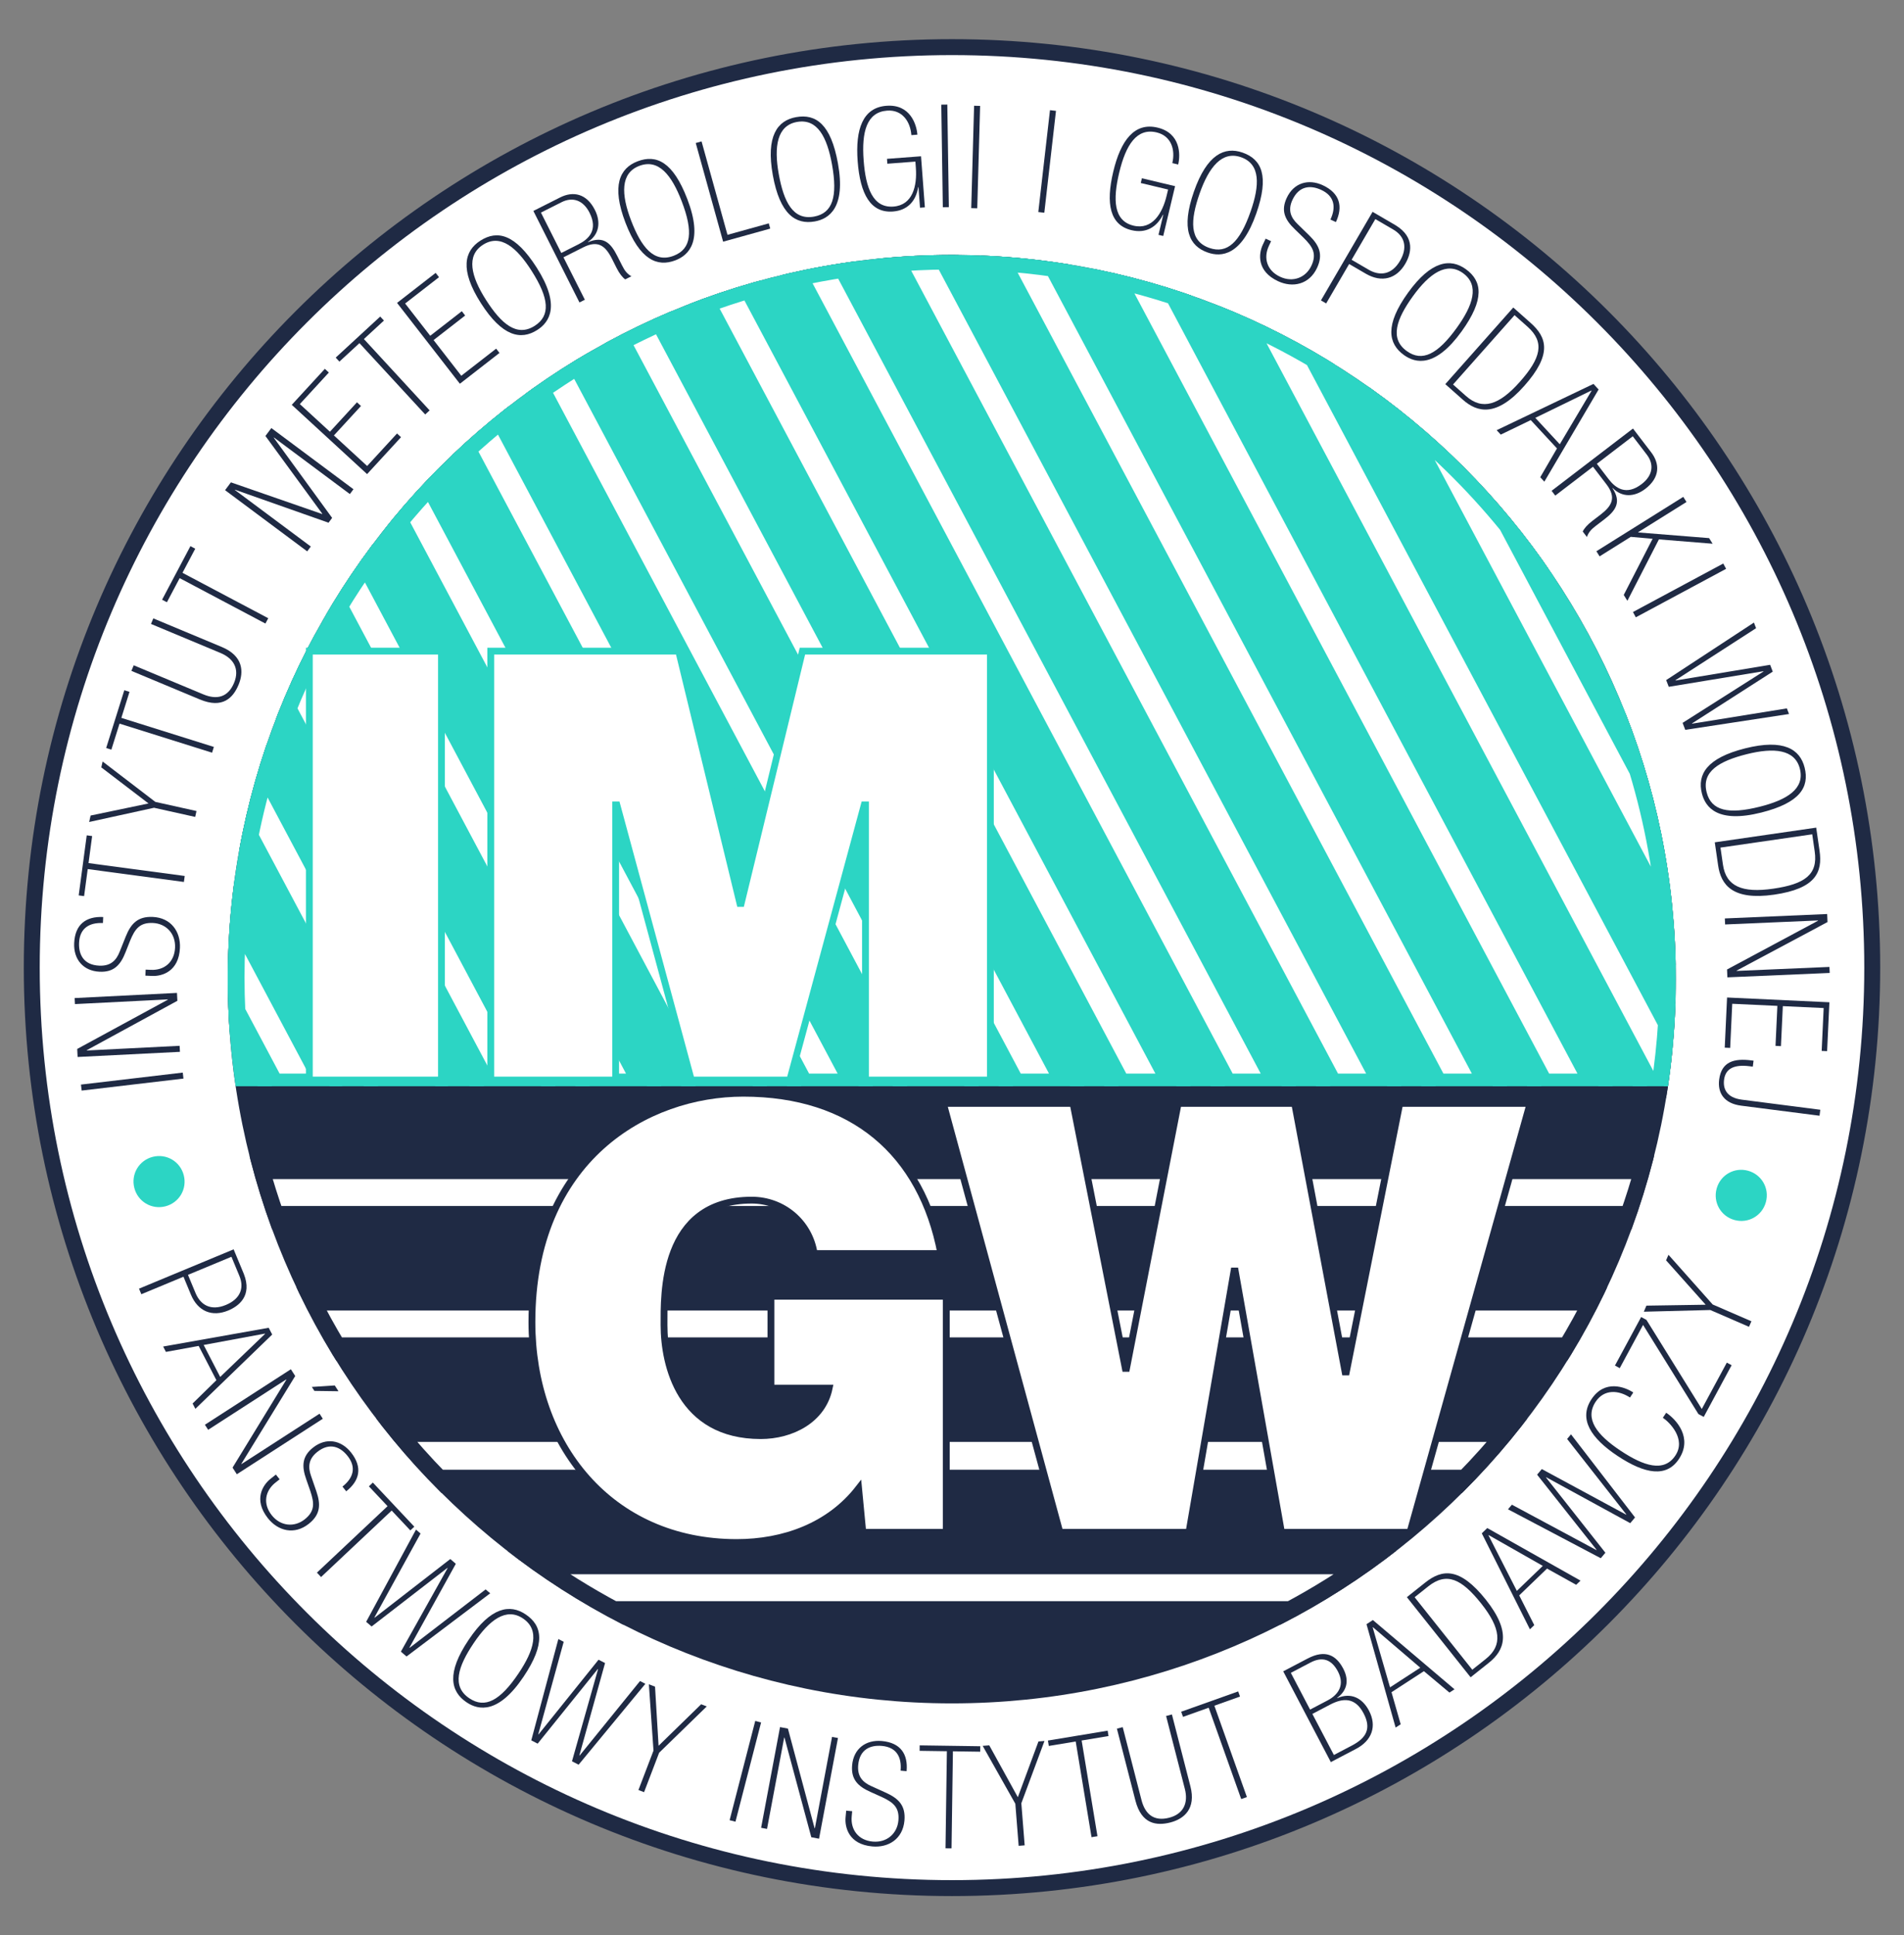
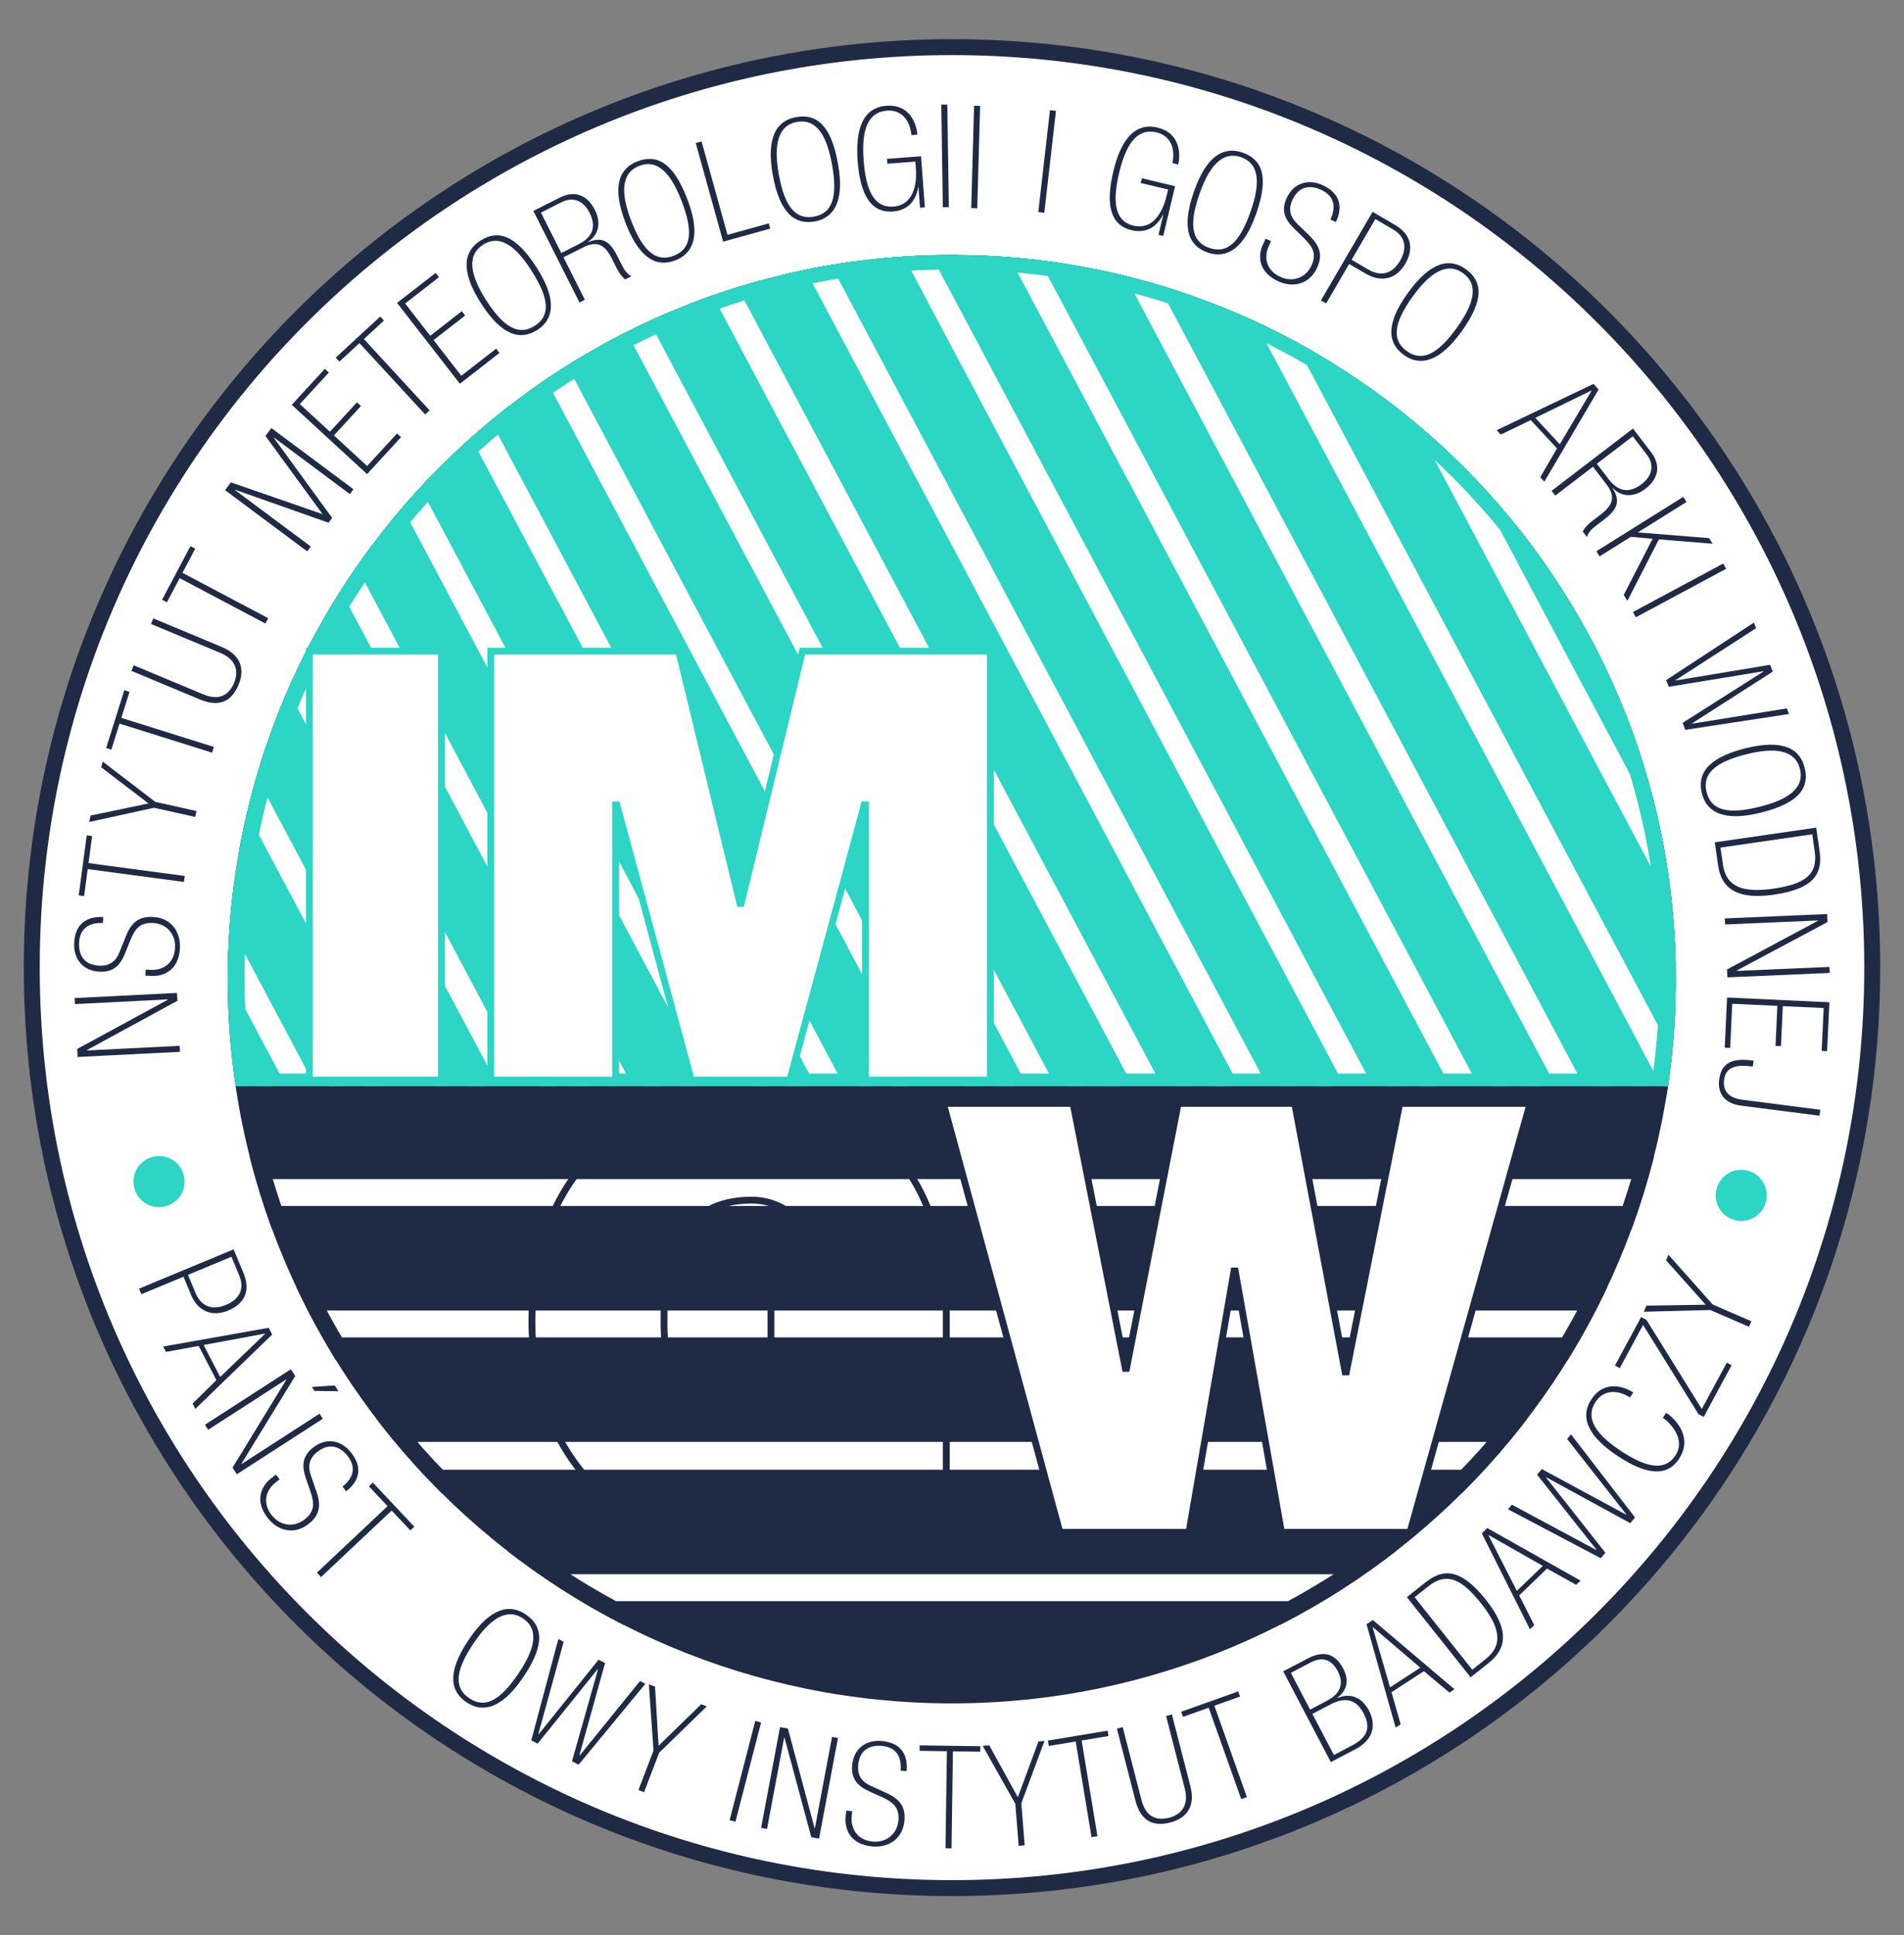
<svg xmlns="http://www.w3.org/2000/svg" xmlns:xlink="http://www.w3.org/1999/xlink" version="1.0" id="Layer_1" x="0px" y="0px" width="310px" height="315px" viewBox="0 0 310 315" enable-background="new 0 0 310 315" xml:space="preserve">
  <rect x="0" y="0" width="310" height="315" fill="#808080" stroke="none" />
  <g>
    <g>
      <path fill-rule="evenodd" clip-rule="evenodd" fill="#FFFFFF" d="M155,7.671c82.734,0,149.829,67.095,149.829,149.829    c0,82.734-67.095,149.828-149.829,149.828c-82.732,0-149.829-67.094-149.829-149.828C5.171,74.766,72.268,7.671,155,7.671" />
      <path fill="none" stroke="#1F2A44" stroke-width="2.593" stroke-miterlimit="10" d="M155,7.671    c82.734,0,149.829,67.095,149.829,149.829c0,82.734-67.095,149.828-149.829,149.828c-82.732,0-149.829-67.094-149.829-149.828    C5.171,74.766,72.268,7.671,155,7.671z" />
-       <path fill-rule="evenodd" clip-rule="evenodd" fill="#FFFFFF" d="M155,36.05c67.064,0,121.45,54.386,121.45,121.45    c0,67.063-54.386,121.449-121.45,121.449c-67.063,0-121.45-54.387-121.45-121.449C33.55,90.436,87.938,36.05,155,36.05" />
    </g>
    <g>
      <defs>
        <path id="SVGID_1_" d="M37.086,159.379c0,65.105,52.778,117.88,117.881,117.88c65.104,0,117.881-52.775,117.881-117.88     c0-65.103-52.777-117.88-117.881-117.88C89.864,41.5,37.086,94.276,37.086,159.379" />
      </defs>
      <clipPath id="SVGID_2_">
        <use xlink:href="#SVGID_1_" overflow="visible" />
      </clipPath>
      <path clip-path="url(#SVGID_2_)" fill-rule="evenodd" clip-rule="evenodd" fill="#1F2A44" d="M155,34.79    c68.62,0,124.27,55.649,124.27,124.268c0,68.621-55.649,124.269-124.27,124.269S30.732,227.678,30.732,159.057    C30.732,90.438,86.38,34.79,155,34.79 M267.271,125.177l-21.312-40.081c-5.678-6.971-12.139-13.278-19.252-18.785l45.299,85.196    C271.427,142.409,269.809,133.594,267.271,125.177 M272.021,166.428L214.334,57.937c-4.121-2.424-8.401-4.605-12.825-6.519    l66.673,125.393h2.731C271.432,173.396,271.804,169.932,272.021,166.428 M260.263,176.811L191.59,47.656    c-3.553-1.167-7.177-2.173-10.87-3l70.269,132.155H260.263z M243.069,176.811l-71.127-133.77c-3.236-0.47-6.514-0.813-9.832-1.012    l71.665,134.782H243.069z M225.857,176.811l-71.781-135c-3.036,0.024-6.046,0.163-9.024,0.413l71.562,134.587H225.857z     M208.694,176.811L137.594,43.093c-2.834,0.421-5.634,0.946-8.397,1.567l70.266,132.151H208.694z M191.543,176.811L122.231,46.454    c-2.707,0.787-5.374,1.67-7.997,2.644l67.906,127.713H191.543z M174.222,176.811L107.721,51.742    c-2.503,1.106-4.961,2.296-7.367,3.568l64.604,121.501H174.222z M157.037,176.811L94.27,58.761    c-2.356,1.431-4.659,2.941-6.902,4.53l60.36,113.52H157.037z M139.809,176.811L81.714,67.553    c-2.192,1.759-4.322,3.596-6.383,5.506l55.166,103.752H139.809z M122.579,176.811L70.138,78.185    c-2.018,2.118-3.96,4.309-5.815,6.573l48.946,92.053H122.579z M105.351,176.811L59.646,90.853    C57.828,93.388,56.11,96,54.496,98.68l41.543,78.131H105.351z M88.12,176.811L50.453,105.97c-1.564,3.071-2.998,6.22-4.291,9.44    l32.648,61.401H88.12z M70.892,176.811L42.99,124.338c-1.2,3.871-2.207,7.828-3.004,11.86l21.594,40.612H70.892z M53.661,176.811    l-15.378-28.922c-0.349,3.677-0.532,7.401-0.532,11.168c0,1.917,0.045,3.824,0.137,5.716l6.4,12.037H53.661z M99.818,262.521    h110.364c4.563-2.441,8.948-5.176,13.125-8.178H86.692C90.871,257.346,95.254,260.08,99.818,262.521 M71.296,241.133h167.408    c2.606-2.658,5.086-5.438,7.431-8.334H63.866C66.211,235.695,68.691,238.475,71.296,241.133 M54.59,219.588h200.82    c1.606-2.66,3.114-5.385,4.51-8.178H50.08C51.477,214.203,52.983,216.928,54.59,219.588 M44.462,198.199h221.077    c0.95-2.684,1.812-5.408,2.568-8.178H41.894C42.65,192.791,43.511,195.516,44.462,198.199" />
      <path clip-path="url(#SVGID_2_)" fill="none" stroke="#1F2A44" stroke-width="3.8" stroke-miterlimit="10" d="M155,34.79    c68.62,0,124.27,55.649,124.27,124.268c0,68.621-55.649,124.269-124.27,124.269S30.732,227.678,30.732,159.057    C30.732,90.438,86.38,34.79,155,34.79z M267.271,125.177l-21.312-40.081c-5.678-6.971-12.139-13.278-19.252-18.785l45.299,85.196    C271.427,142.409,269.809,133.594,267.271,125.177z M272.021,166.428L214.334,57.937c-4.121-2.424-8.401-4.605-12.825-6.519    l66.673,125.393h2.731C271.432,173.396,271.804,169.932,272.021,166.428z M260.263,176.811L191.59,47.656    c-3.553-1.167-7.177-2.173-10.87-3l70.269,132.155H260.263z M243.069,176.811l-71.127-133.77c-3.236-0.47-6.514-0.813-9.832-1.012    l71.665,134.782H243.069z M225.857,176.811l-71.781-135c-3.036,0.024-6.046,0.163-9.024,0.413l71.562,134.587H225.857z     M208.694,176.811L137.594,43.093c-2.834,0.421-5.634,0.946-8.397,1.567l70.266,132.151H208.694z M191.543,176.811L122.231,46.454    c-2.707,0.787-5.374,1.67-7.997,2.644l67.906,127.713H191.543z M174.222,176.811L107.721,51.742    c-2.503,1.106-4.961,2.296-7.367,3.568l64.604,121.501H174.222z M157.037,176.811L94.27,58.761    c-2.356,1.431-4.659,2.941-6.902,4.53l60.36,113.52H157.037z M139.809,176.811L81.714,67.553    c-2.192,1.759-4.322,3.596-6.383,5.506l55.166,103.752H139.809z M122.579,176.811L70.138,78.185    c-2.018,2.118-3.96,4.309-5.815,6.573l48.946,92.053H122.579z M105.351,176.811L59.646,90.853    C57.828,93.388,56.11,96,54.496,98.68l41.543,78.131H105.351z M88.12,176.811L50.453,105.97c-1.564,3.071-2.998,6.22-4.291,9.44    l32.648,61.401H88.12z M70.892,176.811L42.99,124.338c-1.2,3.871-2.207,7.828-3.004,11.86l21.594,40.612H70.892z M53.661,176.811    l-15.378-28.922c-0.349,3.677-0.532,7.401-0.532,11.168c0,1.917,0.045,3.824,0.137,5.716l6.4,12.037H53.661z M99.818,262.521    h110.364c4.563-2.441,8.948-5.176,13.125-8.178H86.692C90.871,257.346,95.254,260.08,99.818,262.521z M71.296,241.133h167.408    c2.606-2.658,5.086-5.438,7.431-8.334H63.866C66.211,235.695,68.691,238.475,71.296,241.133z M54.59,219.588h200.82    c1.606-2.66,3.114-5.385,4.51-8.178H50.08C51.477,214.203,52.983,216.928,54.59,219.588z M44.462,198.199h221.077    c0.95-2.684,1.812-5.408,2.568-8.178H41.894C42.65,192.791,43.511,195.516,44.462,198.199z" />
    </g>
    <g>
      <defs>
        <path id="SVGID_3_" d="M37.086,159.379c0,5.921,0.438,11.744,1.28,17.431h233.201c0.843-5.688,1.28-11.51,1.28-17.431     c0-65.103-52.777-117.88-117.881-117.88C89.864,41.5,37.086,94.276,37.086,159.379" />
      </defs>
      <clipPath id="SVGID_4_">
        <use xlink:href="#SVGID_3_" overflow="visible" />
      </clipPath>
      <path clip-path="url(#SVGID_4_)" fill-rule="evenodd" clip-rule="evenodd" fill="#2CD5C4" d="M155,34.79    c68.62,0,124.27,55.649,124.27,124.268c0,68.621-55.649,124.269-124.27,124.269S30.732,227.678,30.732,159.057    C30.732,90.438,86.38,34.79,155,34.79 M267.271,125.177l-21.312-40.081c-5.678-6.971-12.139-13.278-19.252-18.785l45.299,85.196    C271.427,142.409,269.809,133.594,267.271,125.177 M272.021,166.428L214.334,57.937c-4.121-2.424-8.401-4.605-12.825-6.519    l66.673,125.393h2.731C271.432,173.396,271.804,169.932,272.021,166.428 M260.263,176.811L191.59,47.656    c-3.553-1.167-7.177-2.173-10.87-3l70.269,132.155H260.263z M243.069,176.811l-71.127-133.77c-3.236-0.47-6.514-0.813-9.832-1.012    l71.665,134.782H243.069z M225.857,176.811l-71.781-135c-3.036,0.024-6.046,0.163-9.024,0.413l71.562,134.587H225.857z     M208.694,176.811L137.594,43.093c-2.834,0.421-5.634,0.946-8.397,1.567l70.266,132.151H208.694z M191.543,176.811L122.231,46.454    c-2.707,0.787-5.374,1.67-7.997,2.644l67.906,127.713H191.543z M174.222,176.811L107.721,51.742    c-2.503,1.106-4.961,2.296-7.367,3.568l64.604,121.501H174.222z M157.037,176.811L94.27,58.761    c-2.356,1.431-4.659,2.941-6.902,4.53l60.36,113.52H157.037z M139.809,176.811L81.714,67.553    c-2.192,1.759-4.322,3.596-6.383,5.506l55.166,103.752H139.809z M122.579,176.811L70.138,78.185    c-2.018,2.118-3.96,4.309-5.815,6.573l48.946,92.053H122.579z M105.351,176.811L59.646,90.853    C57.828,93.388,56.11,96,54.496,98.68l41.543,78.131H105.351z M88.12,176.811L50.453,105.97c-1.564,3.071-2.998,6.22-4.291,9.44    l32.648,61.401H88.12z M70.892,176.811L42.99,124.338c-1.2,3.871-2.207,7.828-3.004,11.86l21.594,40.612H70.892z M53.661,176.811    l-15.378-28.922c-0.349,3.677-0.532,7.401-0.532,11.168c0,1.917,0.045,3.824,0.137,5.716l6.4,12.037H53.661z M99.818,262.521    h110.364c4.563-2.441,8.948-5.176,13.125-8.178H86.692C90.871,257.346,95.254,260.08,99.818,262.521 M71.296,241.133h167.408    c2.606-2.658,5.086-5.438,7.431-8.334H63.866C66.211,235.695,68.691,238.475,71.296,241.133 M54.59,219.588h200.82    c1.606-2.66,3.114-5.385,4.51-8.178H50.08C51.477,214.203,52.983,216.928,54.59,219.588 M44.462,198.199h221.077    c0.95-2.684,1.812-5.408,2.568-8.178H41.894C42.65,192.791,43.511,195.516,44.462,198.199" />
      <path clip-path="url(#SVGID_4_)" fill="none" stroke="#2CD5C4" stroke-width="4.118" stroke-miterlimit="10" d="M155,34.79    c68.62,0,124.27,55.649,124.27,124.268c0,68.621-55.649,124.269-124.27,124.269S30.732,227.678,30.732,159.057    C30.732,90.438,86.38,34.79,155,34.79z M267.271,125.177l-21.312-40.081c-5.678-6.971-12.139-13.278-19.252-18.785l45.299,85.196    C271.427,142.409,269.809,133.594,267.271,125.177z M272.021,166.428L214.334,57.937c-4.121-2.424-8.401-4.605-12.825-6.519    l66.673,125.393h2.731C271.432,173.396,271.804,169.932,272.021,166.428z M260.263,176.811L191.59,47.656    c-3.553-1.167-7.177-2.173-10.87-3l70.269,132.155H260.263z M243.069,176.811l-71.127-133.77c-3.236-0.47-6.514-0.813-9.832-1.012    l71.665,134.782H243.069z M225.857,176.811l-71.781-135c-3.036,0.024-6.046,0.163-9.024,0.413l71.562,134.587H225.857z     M208.694,176.811L137.594,43.093c-2.834,0.421-5.634,0.946-8.397,1.567l70.266,132.151H208.694z M191.543,176.811L122.231,46.454    c-2.707,0.787-5.374,1.67-7.997,2.644l67.906,127.713H191.543z M174.222,176.811L107.721,51.742    c-2.503,1.106-4.961,2.296-7.367,3.568l64.604,121.501H174.222z M157.037,176.811L94.27,58.761    c-2.356,1.431-4.659,2.941-6.902,4.53l60.36,113.52H157.037z M139.809,176.811L81.714,67.553    c-2.192,1.759-4.322,3.596-6.383,5.506l55.166,103.752H139.809z M122.579,176.811L70.138,78.185    c-2.018,2.118-3.96,4.309-5.815,6.573l48.946,92.053H122.579z M105.351,176.811L59.646,90.853    C57.828,93.388,56.11,96,54.496,98.68l41.543,78.131H105.351z M88.12,176.811L50.453,105.97c-1.564,3.071-2.998,6.22-4.291,9.44    l32.648,61.401H88.12z M70.892,176.811L42.99,124.338c-1.2,3.871-2.207,7.828-3.004,11.86l21.594,40.612H70.892z M53.661,176.811    l-15.378-28.922c-0.349,3.677-0.532,7.401-0.532,11.168c0,1.917,0.045,3.824,0.137,5.716l6.4,12.037H53.661z M99.818,262.521    h110.364c4.563-2.441,8.948-5.176,13.125-8.178H86.692C90.871,257.346,95.254,260.08,99.818,262.521z M71.296,241.133h167.408    c2.606-2.658,5.086-5.438,7.431-8.334H63.866C66.211,235.695,68.691,238.475,71.296,241.133z M54.59,219.588h200.82    c1.606-2.66,3.114-5.385,4.51-8.178H50.08C51.477,214.203,52.983,216.928,54.59,219.588z M44.462,198.199h221.077    c0.95-2.684,1.812-5.408,2.568-8.178H41.894C42.65,192.791,43.511,195.516,44.462,198.199z" />
    </g>
    <g>
-       <rect x="21.019" y="167.739" transform="matrix(0.117 0.993 -0.993 0.117 193.861 134.087)" fill="#1F2A44" width="0.983" height="16.689" />
      <polygon fill="#1F2A44" points="12.571,170.738 27.325,162.721 27.322,162.674 12.204,163.436 12.153,162.455 28.813,161.617     28.879,162.9 14.123,170.941 14.127,170.988 29.247,170.227 29.297,171.207 12.636,172.045   " />
      <path fill="#1F2A44" d="M24.577,157.864c2.124,0.095,3.818-1.208,3.925-3.612c0.105-2.311-1.482-3.925-3.605-4.02    c-2.193-0.098-2.946,1.038-3.708,2.873l-0.737,1.861c-0.847,2.183-1.971,3.301-4.235,3.201c-2.685-0.121-4.259-2.039-4.141-4.652    c0.141-3.081,1.949-4.378,4.728-4.254l-0.043,0.98c-2.241-0.1-3.78,0.86-3.886,3.216c-0.086,1.866,0.703,3.609,3.292,3.724    c1.844,0.083,2.775-0.856,3.33-2.304l0.975-2.436c0.841-2.09,1.948-3.302,4.398-3.192c2.987,0.135,4.545,2.402,4.428,5.038    c-0.173,3.85-2.921,4.639-4.531,4.567l-1.098-0.05l0.047-0.979L24.577,157.864z" />
      <polygon fill="#1F2A44" points="14.282,141.461 13.692,145.862 12.813,145.744 14.121,135.968 15.001,136.085 14.413,140.487     30.074,142.583 29.942,143.556   " />
      <polygon fill="#1F2A44" points="25.079,131.48 14.518,133.795 14.751,132.747 24.181,130.779 16.494,124.907 16.709,123.95     25.291,130.523 31.991,132.013 31.779,132.971   " />
      <polygon fill="#1F2A44" points="19.462,117.785 18.132,122.02 17.285,121.755 20.237,112.349 21.084,112.615 19.757,116.849     34.822,121.579 34.527,122.514   " />
      <path fill="#1F2A44" d="M33.098,113.019c2.158,0.901,4.008,0.533,5.008-1.861c0.937-2.244-0.039-3.969-2.197-4.87l-11.325-4.728    l0.378-0.906l11.153,4.656c3.475,1.45,3.616,4.018,2.727,6.154c-0.893,2.135-2.603,3.929-6.292,2.39l-11.157-4.657l0.381-0.907    L33.098,113.019z" />
      <polygon fill="#1F2A44" points="29.253,94.104 27.175,98.029 26.391,97.614 31.004,88.897 31.79,89.313 29.711,93.237     43.675,100.628 43.213,101.496   " />
      <polygon fill="#1F2A44" points="44.605,71.213 44.576,71.251 54.075,84.297 53.49,85.083 38.271,79.715 38.243,79.753     50.604,88.959 50.017,89.746 36.646,79.786 37.594,78.512 52.447,83.667 52.478,83.629 43.216,70.965 44.18,69.674 57.549,79.634     56.962,80.42   " />
      <polygon fill="#1F2A44" points="47.504,65.895 52.89,60.038 53.542,60.638 48.819,65.773 53.716,70.274 58.121,65.482     58.774,66.083 54.366,70.875 59.777,75.85 64.641,70.559 65.296,71.159 59.767,77.17   " />
      <polygon fill="#1F2A44" points="58.525,55.852 55.26,58.86 54.659,58.207 61.906,51.525 62.51,52.178 59.247,55.187     69.949,66.798 69.229,67.463   " />
      <polygon fill="#1F2A44" points="64.646,49.303 70.932,44.417 71.476,45.119 65.962,49.401 70.046,54.655 75.191,50.657     75.735,51.358 70.593,55.354 75.105,61.162 80.781,56.749 81.325,57.448 74.875,62.463   " />
      <path fill="#1F2A44" d="M87.377,43.549c3.933,6.163,2.097,8.886,0.106,10.156c-2.675,1.709-5.703,1.092-9.185-4.362    c-3.48-5.454-2.688-8.509-0.089-10.169C80.987,37.402,83.894,38.095,87.377,43.549 M79.127,48.816    c2.464,3.858,4.998,6.093,7.931,4.22c2.598-1.66,2.357-4.47-0.51-8.959c-2.423-3.801-5.056-6.055-7.911-4.234    C75.88,41.604,76.663,44.956,79.127,48.816" />
      <path fill="#1F2A44" d="M86.841,34.334l4.359-2.196c2.088-1.053,4.292-0.674,5.659,2.038c1,1.983,0.703,3.99-1.12,5.197    l0.019,0.042c2.525-1.063,3.699,0.176,4.739,2.242l0.791,1.564c0.431,0.855,0.809,1.346,1.511,1.751l-1.003,0.504    c-0.45-0.322-0.944-0.937-1.395-1.834l-0.767-1.523c-1.064-2.107-2.258-3.075-4.679-1.855l-3.213,1.619l3.481,6.905l-0.877,0.443    L86.841,34.334z M94.182,39.766c1.67-0.842,3.232-2.31,1.802-5.146c-1.009-2.003-2.714-2.636-4.55-1.709l-3.36,1.692l3.314,6.572    L94.182,39.766z" />
      <path fill="#1F2A44" d="M111.901,32.39c2.622,6.831,0.274,9.135-1.929,9.981c-2.968,1.139-5.813-0.073-8.135-6.119    c-2.318-6.046-0.93-8.882,1.952-9.988C106.868,25.082,109.581,26.344,111.901,32.39 M102.755,35.901    c1.645,4.278,3.682,6.976,6.935,5.728c2.879-1.106,3.206-3.912,1.295-8.888c-1.617-4.212-3.746-6.95-6.91-5.736    C101.019,28.178,101.114,31.622,102.755,35.901" />
      <polygon fill="#1F2A44" points="113.278,23.277 114.225,23.016 118.445,38.223 125.17,36.356 125.407,37.21 117.736,39.339   " />
      <path fill="#1F2A44" d="M136.431,26.6c1.297,7.199-1.438,9.022-3.76,9.442c-3.129,0.563-5.694-1.159-6.845-7.529    c-1.147-6.371,0.748-8.897,3.783-9.445C132.854,18.484,135.282,20.229,136.431,26.6 M126.794,28.339    c0.813,4.507,2.309,7.538,5.735,6.92c3.037-0.547,3.879-3.24,2.935-8.484c-0.801-4.439-2.378-7.526-5.713-6.924    C126.531,20.431,125.982,23.831,126.794,28.339" />
      <path fill="#1F2A44" d="M149.54,30.458l-0.048,0.004c-0.365,2.299-1.751,3.787-4.104,3.964c-3.634,0.275-5.342-2.806-5.748-8.186    c-0.395-5.217,0.839-8.731,4.684-9.021c3.89-0.294,4.917,3.072,5.04,4.702l-0.979,0.074c-0.169-2.236-1.51-4.172-3.954-3.988    c-3.309,0.25-4.17,3.43-3.815,8.113c0.338,4.472,1.498,7.757,4.853,7.504c3.145-0.238,3.865-3.385,3.646-6.296l-0.075-1.025    l-4.565,0.345l-0.06-0.792l5.542-0.419l0.627,8.316l-0.791,0.059L149.54,30.458z" />
      <rect x="153.388" y="17.096" transform="matrix(-1 0.015 -0.015 -1 308.132 48.509)" fill="#1F2A44" width="0.982" height="16.692" />
      <rect x="158.438" y="17.172" transform="matrix(-1 -0.028 0.028 -1 317.068 55.515)" fill="#1F2A44" width="0.98" height="16.667" />
      <rect x="170.077" y="17.993" transform="matrix(-0.994 -0.114 0.114 -0.994 337.034 71.9)" fill="#1F2A44" width="0.983" height="16.681" />
      <path fill="#1F2A44" d="M189.4,34.956l-0.046-0.011c-1.048,2.078-2.82,3.071-5.112,2.526c-3.542-0.844-4.231-4.294-2.984-9.54    c1.212-5.086,3.453-8.054,7.199-7.162c3.793,0.902,3.748,4.418,3.37,6.007l-0.955-0.227c0.518-2.179-0.169-4.43-2.552-4.997    c-3.226-0.768-5.012,1.997-6.098,6.562c-1.037,4.359-0.93,7.839,2.338,8.618c3.067,0.729,4.711-2.047,5.387-4.885l0.238-0.998    l-4.45-1.06l0.183-0.772l5.404,1.286l-1.93,8.106l-0.772-0.183L189.4,34.956z" />
      <path fill="#1F2A44" d="M204.543,34.745c-2.413,6.897-5.687,7.137-7.912,6.358c-2.997-1.048-4.381-3.808-2.246-9.912    c2.134-6.103,5.024-7.367,7.933-6.35C205.425,25.929,206.678,28.642,204.543,34.745 M195.31,31.516    c-1.51,4.319-1.7,7.689,1.582,8.838c2.908,1.017,4.968-0.909,6.727-5.932c1.485-4.253,1.633-7.713-1.561-8.831    C198.972,24.512,196.821,27.197,195.31,31.516" />
      <path fill="#1F2A44" d="M206.586,40.044c-0.898,1.925-0.343,3.99,1.837,5.007c2.094,0.98,4.19,0.13,5.091-1.795    c0.931-1.989,0.169-3.118-1.238-4.523l-1.435-1.393c-1.694-1.615-2.298-3.083-1.338-5.135c1.137-2.433,3.51-3.155,5.88-2.047    c2.791,1.305,3.298,3.476,2.121,5.993l-0.888-0.416c0.948-2.03,0.651-3.82-1.485-4.818c-1.691-0.791-3.604-0.73-4.7,1.619    c-0.78,1.67-0.268,2.89,0.858,3.957l1.876,1.831c1.609,1.576,2.307,3.062,1.269,5.283c-1.266,2.708-3.957,3.281-6.349,2.164    c-3.491-1.632-3.169-4.471-2.485-5.931l0.465-0.994l0.889,0.415L206.586,40.044z" />
      <path fill="#1F2A44" d="M223.477,34.48l3.735,2.178c3.335,2.026,2.479,4.747,1.587,6.281c-1.426,2.444-3.826,3.127-6.432,1.608    l-2.706-1.576l-3.742,6.419l-0.848-0.493L223.477,34.48z M222.85,43.908c1.716,1.001,3.711,0.919,5.1-1.463    c1.212-2.08,0.842-3.948-1.119-5.09l-2.905-1.694l-3.863,6.622L222.85,43.908z" />
      <path fill="#1F2A44" d="M237.974,53.942c-4.273,5.926-7.48,5.225-9.395,3.846c-2.574-1.858-3.115-4.897,0.668-10.141    c3.782-5.246,6.911-5.636,9.413-3.833C241.328,45.739,241.757,48.696,237.974,53.942 M230.04,48.219    c-2.676,3.712-3.817,6.89-0.994,8.925c2.498,1.802,5.019,0.542,8.134-3.776c2.636-3.654,3.759-6.931,1.014-8.911    C235.545,42.546,232.719,44.508,230.04,48.219" />
-       <path fill="#1F2A44" d="M246.384,50.054l2.848,2.527c2.636,2.341,3.496,5.101-1.046,10.219c-4.541,5.12-7.646,4.363-10.021,2.254    l-2.848-2.527L246.384,50.054z M238.689,64.46c2.657,2.355,5.367,1.516,8.765-2.31c3.407-3.843,4.115-6.433,1.249-8.975    l-2.112-1.875l-10.014,11.285L238.689,64.46z" />
      <path fill="#1F2A44" d="M253.5,72.991l-4.271-4.609l-4.882,2.36l-0.668-0.72l15.76-7.533l0.839,0.908L251.443,78.4l-0.668-0.72    L253.5,72.991z M259.13,63.602l-0.032-0.035l-9.126,4.447l3.984,4.3L259.13,63.602z" />
      <path fill="#1F2A44" d="M265.873,69.752l2.968,3.878c1.421,1.855,1.456,4.094-0.957,5.94c-1.762,1.35-3.791,1.43-5.313-0.139    l-0.038,0.027c1.513,2.285,0.513,3.67-1.324,5.075l-1.395,1.065c-0.759,0.582-1.171,1.044-1.439,1.809l-0.681-0.891    c0.232-0.502,0.745-1.102,1.544-1.711l1.354-1.037c1.875-1.434,2.606-2.788,0.958-4.941l-2.188-2.858l-6.142,4.701l-0.596-0.78    L265.873,69.752z M261.896,77.974c1.135,1.485,2.866,2.75,5.393,0.818c1.78-1.363,2.086-3.157,0.836-4.79l-2.287-2.988    l-5.845,4.474L261.896,77.974z" />
      <polygon fill="#1F2A44" points="274.063,80.874 274.586,81.707 266.718,86.628 266.744,86.668 278.268,87.59 278.839,88.502     270.096,87.795 264.964,97.792 264.369,96.84 269.069,87.695 265.511,87.384 260.438,90.56 259.916,89.728   " />
      <rect x="272.93" y="87.749" transform="matrix(-0.473 -0.881 0.881 -0.473 318.123 382.438)" fill="#1F2A44" width="0.98" height="16.687" />
      <polygon fill="#1F2A44" points="287.121,109.302 287.104,109.258 271.699,111.792 271.278,110.7 285.565,101.335 285.917,102.251     272.79,110.72 272.807,110.765 288.204,108.21 288.63,109.323 275.487,117.749 275.504,117.793 290.928,115.304 291.279,116.219     274.388,118.797 273.951,117.662   " />
      <path fill="#1F2A44" d="M286.767,132.258c-7.092,1.783-9.097-0.822-9.673-3.11c-0.776-3.082,0.77-5.761,7.048-7.339    c6.276-1.577,8.926,0.142,9.679,3.133C294.622,128.138,293.046,130.68,286.767,132.258 M284.381,122.761    c-4.442,1.117-7.365,2.815-6.516,6.192c0.751,2.992,3.496,3.652,8.662,2.353c4.375-1.099,7.35-2.884,6.521-6.17    C292.252,121.964,288.823,121.645,284.381,122.761" />
      <path fill="#1F2A44" d="M295.705,134.714l0.545,3.769c0.506,3.492-0.617,6.157-7.392,7.14c-6.778,0.981-8.663-1.602-9.119-4.747    l-0.547-3.77L295.705,134.714z M280.525,140.762c0.509,3.515,3.126,4.624,8.189,3.889c5.09-0.737,7.299-2.262,6.748-6.054    l-0.403-2.797l-14.939,2.164L280.525,140.762z" />
      <polygon fill="#1F2A44" points="297.548,150.083 282.739,157.992 282.742,158.038 297.861,157.386 297.904,158.366     281.244,159.083 281.188,157.802 295.995,149.87 295.992,149.823 280.874,150.475 280.831,149.495 297.491,148.776   " />
      <polygon fill="#1F2A44" points="297.854,163.141 297.48,171.096 296.596,171.057 296.92,164.078 290.271,163.77 289.965,170.279     289.08,170.236 289.384,163.727 282.034,163.385 281.697,170.57 280.813,170.529 281.192,162.363   " />
-       <path fill="#1F2A44" d="M284.871,173.553c-2.619-0.334-3.941,0.438-4.169,2.197c-0.18,1.412,0.355,2.918,2.903,3.244l12.765,1.641    l-0.123,0.973l-12.765-1.639c-2.756-0.354-3.858-2.049-3.576-4.25c0.378-2.941,2.472-3.475,5.228-3.119l0.373,0.047l-0.126,0.971    L284.871,173.553z" />
+       <path fill="#1F2A44" d="M284.871,173.553c-2.619-0.334-3.941,0.438-4.169,2.197c-0.18,1.412,0.355,2.918,2.903,3.244l12.765,1.641    l-0.123,0.973l-12.765-1.639c-2.756-0.354-3.858-2.049-3.576-4.25c0.378-2.941,2.472-3.475,5.228-3.119l0.373,0.047l-0.126,0.971    L284.871,173.553" />
      <path fill="#2CD5C4" d="M29.921,191.299c0.574,2.238-0.756,4.48-2.998,5.055c-2.237,0.572-4.481-0.76-5.054-2.998    c-0.573-2.24,0.757-4.484,2.998-5.057C27.106,187.729,29.351,189.059,29.921,191.299" />
      <path fill="#1F2A44" d="M38.039,203.355l1.657,3.99c1.435,3.631-0.893,5.281-2.53,5.963c-2.612,1.084-4.937,0.178-6.093-2.605    l-1.201-2.891l-6.86,2.852l-0.378-0.908L38.039,203.355z M31.844,210.484c0.761,1.834,2.398,2.977,4.943,1.918    c2.224-0.924,3.055-2.635,2.186-4.729l-1.29-3.107l-7.078,2.941L31.844,210.484z" />
      <path fill="#1F2A44" d="M35.232,224.656l-2.885-5.578l-5.333,0.971l-0.45-0.873l17.185-3.053l0.569,1.1l-12.51,12.094l-0.45-0.869    L35.232,224.656z M43.157,217.113l-0.021-0.041l-9.978,1.848l2.692,5.205L43.157,217.113z" />
      <path fill="#1F2A44" d="M48.066,223.971l-8.77,14.295l0.026,0.039l12.703-8.197l0.533,0.822l-14,9.035l-0.695-1.08l8.758-14.314    l-0.024-0.039l-12.706,8.197l-0.531-0.822l13.998-9.035L48.066,223.971z M54.504,225.51l0.608,0.941l-3.922-0.053l-0.419-0.646    L54.504,225.51z" />
      <path fill="#1F2A44" d="M44.847,241.324c-1.667,1.32-2.098,3.418-0.606,5.307c1.438,1.816,3.695,1.998,5.365,0.678    c1.724-1.361,1.55-2.713,0.922-4.602l-0.659-1.893c-0.789-2.205-0.67-3.791,1.11-5.197c2.11-1.666,4.557-1.246,6.18,0.809    c1.914,2.422,1.395,4.594-0.791,6.316l-0.608-0.771c1.762-1.391,2.298-3.125,0.834-4.977c-1.158-1.469-2.896-2.273-4.934-0.664    c-1.447,1.145-1.537,2.467-1.008,3.928l0.855,2.48c0.731,2.135,0.688,3.775-1.236,5.299c-2.349,1.855-5.014,1.16-6.652-0.914    c-2.391-3.027-0.828-5.424,0.438-6.424l0.862-0.684l0.609,0.773L44.847,241.324z" />
      <polygon fill="#1F2A44" points="63.1,245.16 60.059,241.93 60.705,241.32 67.456,248.498 66.81,249.105 63.77,245.875     52.273,256.693 51.601,255.977   " />
-       <polygon fill="#1F2A44" points="72.877,255.238 72.842,255.209 60.504,264.744 59.616,263.984 67.73,248.975 68.473,249.613     60.954,263.285 60.992,263.316 73.313,253.764 74.215,254.539 66.662,268.182 66.697,268.213 79.07,258.707 79.813,259.344     66.19,269.627 65.271,268.836   " />
      <path fill="#1F2A44" d="M85.239,272.926c-4.078,6.07-7.308,5.479-9.268,4.162c-2.638-1.773-3.282-4.795,0.327-10.168    c3.607-5.371,6.727-5.867,9.287-4.146C88.32,264.609,88.849,267.553,85.239,272.926 M77.113,267.469    c-2.555,3.801-3.59,7.018-0.7,8.959c2.561,1.721,5.041,0.375,8.012-4.049c2.515-3.742,3.53-7.057,0.719-8.945    C82.428,261.607,79.665,263.666,77.113,267.469" />
      <polygon fill="#1F2A44" points="97.372,271.686 97.331,271.664 87.54,283.813 86.5,283.277 90.908,266.787 91.779,267.234     87.64,282.287 87.683,282.309 97.453,270.152 98.511,270.695 94.331,285.727 94.372,285.748 104.206,273.623 105.078,274.072     94.208,287.24 93.128,286.686   " />
      <polygon fill="#1F2A44" points="106.399,284.945 105.646,274.152 106.648,274.537 107.226,284.158 114.158,277.404     115.072,277.754 107.316,285.295 104.865,291.711 103.948,291.361   " />
      <rect x="120.909" y="279.893" transform="matrix(-0.968 -0.25 0.25 -0.968 166.811 597.681)" fill="#1F2A44" width="0.983" height="16.686" />
      <polygon fill="#1F2A44" points="128.285,281.363 132.628,297.58 132.674,297.588 135.47,282.713 136.435,282.893 133.354,299.285     132.092,299.049 127.724,282.824 127.679,282.816 124.883,297.693 123.92,297.512 127,281.121   " />
      <path fill="#1F2A44" d="M138.669,295.67c-0.19,2.117,1.035,3.867,3.429,4.084c2.303,0.207,3.984-1.307,4.175-3.422    c0.198-2.186-0.9-2.988-2.701-3.83l-1.824-0.82c-2.143-0.943-3.207-2.117-3.006-4.373c0.24-2.672,2.228-4.158,4.83-3.924    c3.071,0.277,4.285,2.143,4.035,4.91l-0.975-0.088c0.201-2.232-0.69-3.811-3.038-4.023c-1.861-0.166-3.635,0.539-3.866,3.121    c-0.166,1.838,0.732,2.807,2.15,3.428l2.389,1.082c2.048,0.936,3.209,2.096,2.989,4.537c-0.269,2.977-2.604,4.428-5.231,4.193    c-3.834-0.346-4.498-3.125-4.354-4.73l0.1-1.092l0.977,0.088L138.669,295.67z" />
      <polygon fill="#1F2A44" points="154.168,285.047 149.729,284.982 149.738,284.094 159.604,284.236 159.592,285.125     155.149,285.061 154.924,300.861 153.942,300.85   " />
      <polygon fill="#1F2A44" points="165.311,293.596 159.994,284.174 161.066,284.09 165.719,292.533 169.078,283.455     170.057,283.377 166.289,293.52 166.832,300.367 165.853,300.445   " />
      <polygon fill="#1F2A44" points="175.14,283.461 170.762,284.188 170.616,283.311 180.341,281.701 180.485,282.576     176.107,283.303 178.684,298.879 177.716,299.037   " />
      <path fill="#1F2A44" d="M185.854,293.004c0.584,2.264,1.992,3.516,4.501,2.869c2.354-0.605,3.14-2.422,2.558-4.686l-3.056-11.875    l0.949-0.248l3.011,11.697c0.938,3.641-1.025,5.305-3.264,5.881c-2.238,0.578-4.699,0.293-5.694-3.576l-3.011-11.695l0.949-0.242    L185.854,293.004z" />
      <polygon fill="#1F2A44" points="196.792,277.965 192.612,279.455 192.314,278.619 201.597,275.313 201.895,276.148     197.717,277.637 203.013,292.506 202.087,292.834   " />
      <path fill="#1F2A44" d="M208.93,272.043l3.973-2.084c2.898-1.518,4.652-0.537,5.803,1.654c1.04,1.988,0.537,3.648-0.998,4.744    l0.024,0.043c2.238-0.965,4.086-0.008,5.158,2.041c1.313,2.504,0.513,4.852-2.115,6.23l-4.097,2.146L208.93,272.043z     M216.139,276.783c1.903-0.996,2.791-2.625,1.697-4.715c-1.043-1.984-2.536-2.467-4.461-1.461l-3.207,1.684l3.134,5.98    L216.139,276.783z M220.096,284.129c2.4-1.258,3.207-2.789,1.915-5.252c-1.378-2.627-3.353-2.518-5.462-1.41l-2.877,1.508    l3.505,6.684L220.096,284.129z" />
      <path fill="#1F2A44" d="M231.831,272.016l-5.273,3.426l1.493,5.219l-0.823,0.535l-4.74-16.826l1.038-0.676l13.29,11.273    l-0.823,0.535L231.831,272.016z M223.53,264.861l-0.037,0.025l2.826,9.762l4.922-3.197L223.53,264.861z" />
      <path fill="#1F2A44" d="M229.059,259.971l2.979-2.369c2.756-2.195,5.622-2.566,9.882,2.783c4.261,5.352,2.979,8.279,0.496,10.258    l-2.979,2.369L229.059,259.971z M241.92,270.021c2.778-2.209,2.416-5.025-0.767-9.025c-3.198-4.018-5.629-5.158-8.622-2.773    l-2.209,1.758l9.389,11.801L241.92,270.021z" />
      <path fill="#1F2A44" d="M251.878,255.32l-4.528,4.361l2.453,4.842l-0.708,0.68l-7.837-15.623l0.893-0.859l15.181,8.557    l-0.708,0.68L251.878,255.32z M242.376,249.867l-0.032,0.031l4.622,9.049l4.226-4.068L242.376,249.867z" />
      <polygon fill="#1F2A44" points="251.744,240.453 251.714,240.488 261.382,252.74 260.629,253.633 245.526,245.668     246.159,244.918 259.918,252.303 259.948,252.266 250.264,240.033 251.03,239.121 264.761,246.541 264.79,246.506     255.151,234.219 255.784,233.469 266.208,246.996 265.428,247.926   " />
      <path fill="#1F2A44" d="M265.383,227.475c-1.872-1.238-4.225-1.367-5.58,0.678c-1.831,2.764,0.153,5.396,4.07,7.99    c3.739,2.477,7.049,3.576,8.905,0.771c1.781-2.689-0.95-5.422-2.04-6.145l0.542-0.818c1.636,1.084,4.368,4.07,2.07,7.537    c-2,3.02-5.482,2.48-9.981-0.502c-4.362-2.891-6.382-6.02-4.254-9.236c2.157-3.252,5.444-1.998,6.809-1.094L265.383,227.475z" />
      <polygon fill="#1F2A44" points="276.527,230.164 267.517,215.658 263.72,222.693 262.939,222.27 267.203,214.373 268.066,214.84     277.077,229.344 281.152,221.795 281.933,222.217 277.394,230.629   " />
      <polygon fill="#1F2A44" points="278.458,213.23 267.637,213.508 268.063,212.521 277.71,212.371 271.262,205.143 271.653,204.242     278.85,212.33 285.155,215.064 284.764,215.965   " />
      <path fill="#2CD5C4" d="M279.493,193.475c0.608-2.23,2.877-3.523,5.107-2.916c2.23,0.609,3.525,2.877,2.913,5.109    c-0.607,2.23-2.876,3.525-5.106,2.914C280.177,197.975,278.882,195.707,279.493,193.475" />
      <rect x="50.365" y="105.986" fill="#FFFFFF" width="21.513" height="69.813" />
      <rect x="50.365" y="105.986" fill="none" stroke="#2CD5C4" stroke-width="1.111" stroke-miterlimit="10" width="21.513" height="69.813" />
      <polygon fill="#FFFFFF" points="79.9,105.987 110.503,105.987 120.477,147.053 120.672,147.053 130.646,105.987 161.25,105.987     161.25,175.799 140.912,175.799 140.912,131.017 140.716,131.017 128.592,175.799 112.557,175.799 100.433,131.017     100.236,131.017 100.236,175.799 79.9,175.799   " />
      <polygon fill="none" stroke="#2CD5C4" stroke-width="1.111" stroke-miterlimit="10" points="79.9,105.987 110.503,105.987     120.477,147.053 120.672,147.053 130.646,105.987 161.25,105.987 161.25,175.799 140.912,175.799 140.912,131.017     140.716,131.017 128.592,175.799 112.557,175.799 100.433,131.017 100.236,131.017 100.236,175.799 79.9,175.799   " />
-       <path fill="#FFFFFF" d="M139.794,242.281c-4.791,6.158-12.222,8.799-19.849,8.799c-20.63,0-33.341-16.035-33.341-35.885    c0-26.596,18.675-37.252,34.417-37.252c17.794,0,29.039,9.68,32.168,26.107h-20.631c-0.782-5.086-5.083-8.703-10.168-8.703    c-14.766,0-14.276,15.545-14.276,20.336c0,6.553,2.64,17.992,15.742,17.992c4.986,0,10.072-2.543,11.146-7.727h-9.483v-14.957    h28.551v38.426h-13.592L139.794,242.281z" />
      <path fill="none" stroke="#1F2A44" stroke-width="1.111" stroke-miterlimit="10" d="M139.794,242.281    c-4.791,6.158-12.222,8.799-19.849,8.799c-20.63,0-33.341-16.035-33.341-35.885c0-26.596,18.675-37.252,34.417-37.252    c17.794,0,29.039,9.68,32.168,26.107h-20.631c-0.782-5.086-5.083-8.703-10.168-8.703c-14.766,0-14.276,15.545-14.276,20.336    c0,6.553,2.64,17.992,15.742,17.992c4.986,0,10.072-2.543,11.146-7.727h-9.483v-14.957h28.551v38.426h-13.592L139.794,242.281z" />
      <polygon fill="#FFFFFF" points="229.565,249.418 208.641,249.418 201.112,206.885 200.917,206.885 193.584,249.418     172.562,249.418 153.593,179.604 174.712,179.604 183.22,222.725 183.415,222.725 191.824,179.604 210.793,179.604     219.005,223.313 219.2,223.313 227.903,179.604 249.12,179.604   " />
      <polygon fill="none" stroke="#1F2A44" stroke-width="1.111" stroke-miterlimit="10" points="229.565,249.418 208.641,249.418     201.112,206.885 200.917,206.885 193.584,249.418 172.562,249.418 153.593,179.604 174.712,179.604 183.22,222.725     183.415,222.725 191.824,179.604 210.793,179.604 219.005,223.313 219.2,223.313 227.903,179.604 249.12,179.604   " />
    </g>
  </g>
</svg>